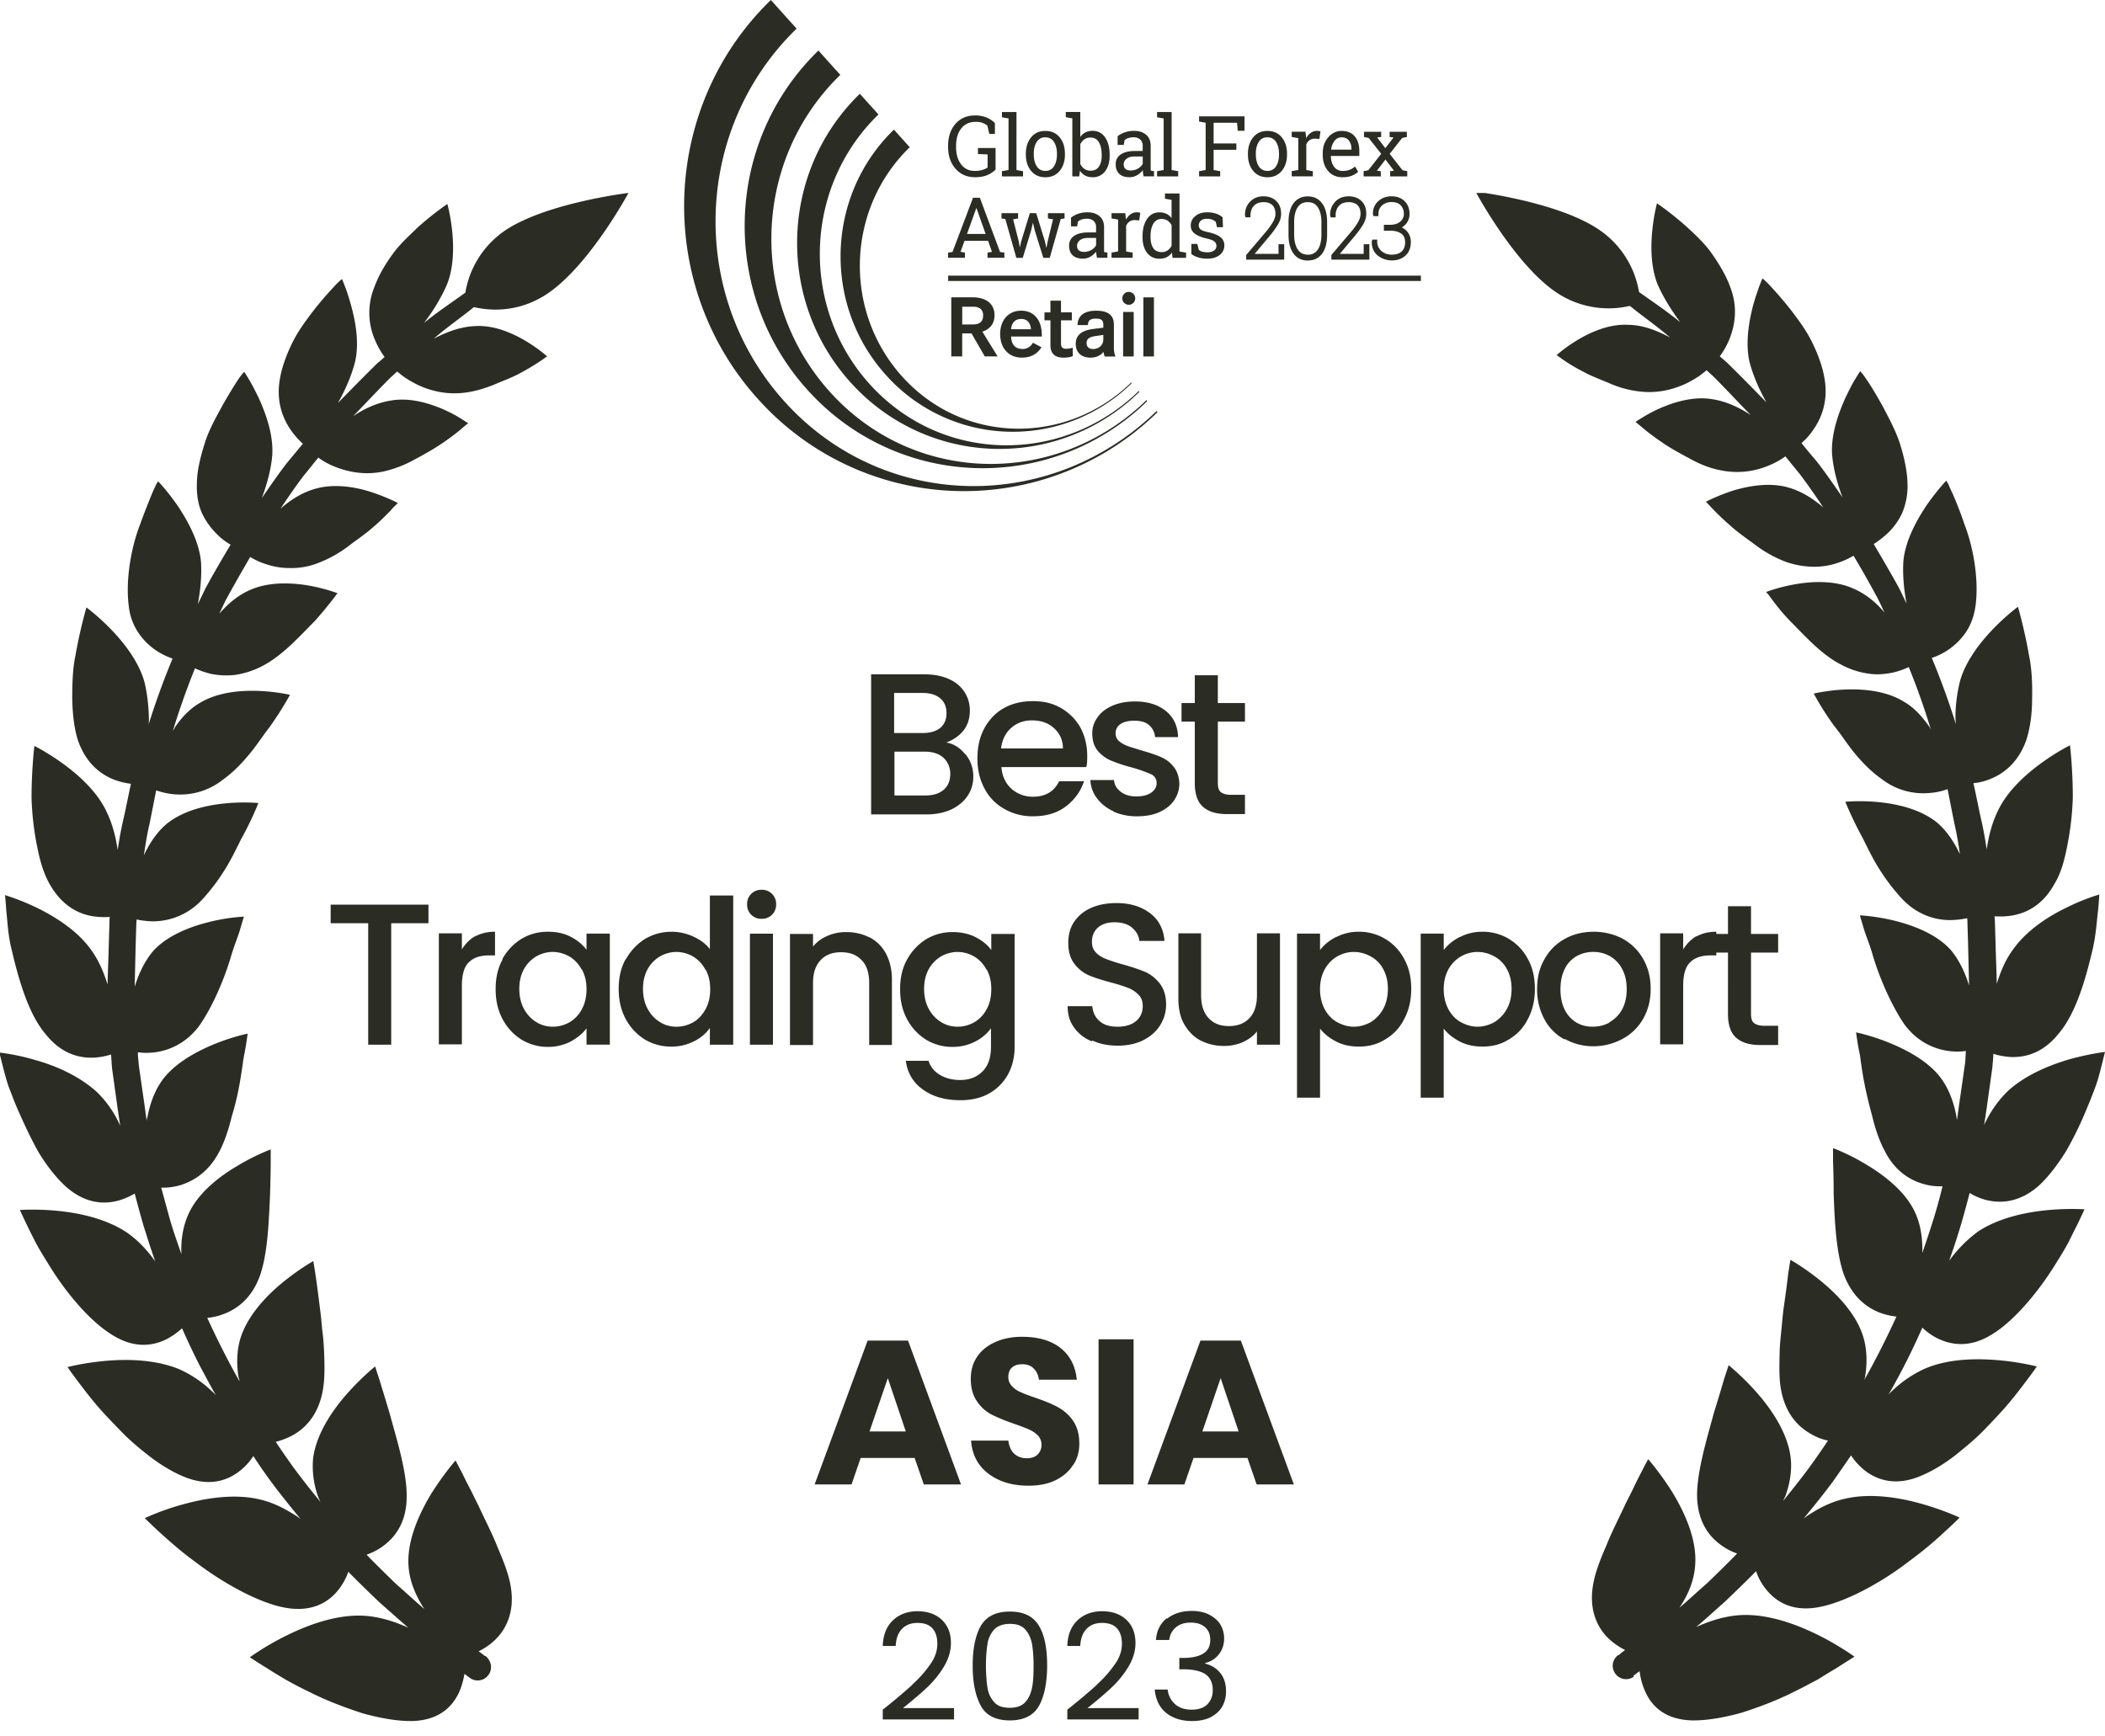
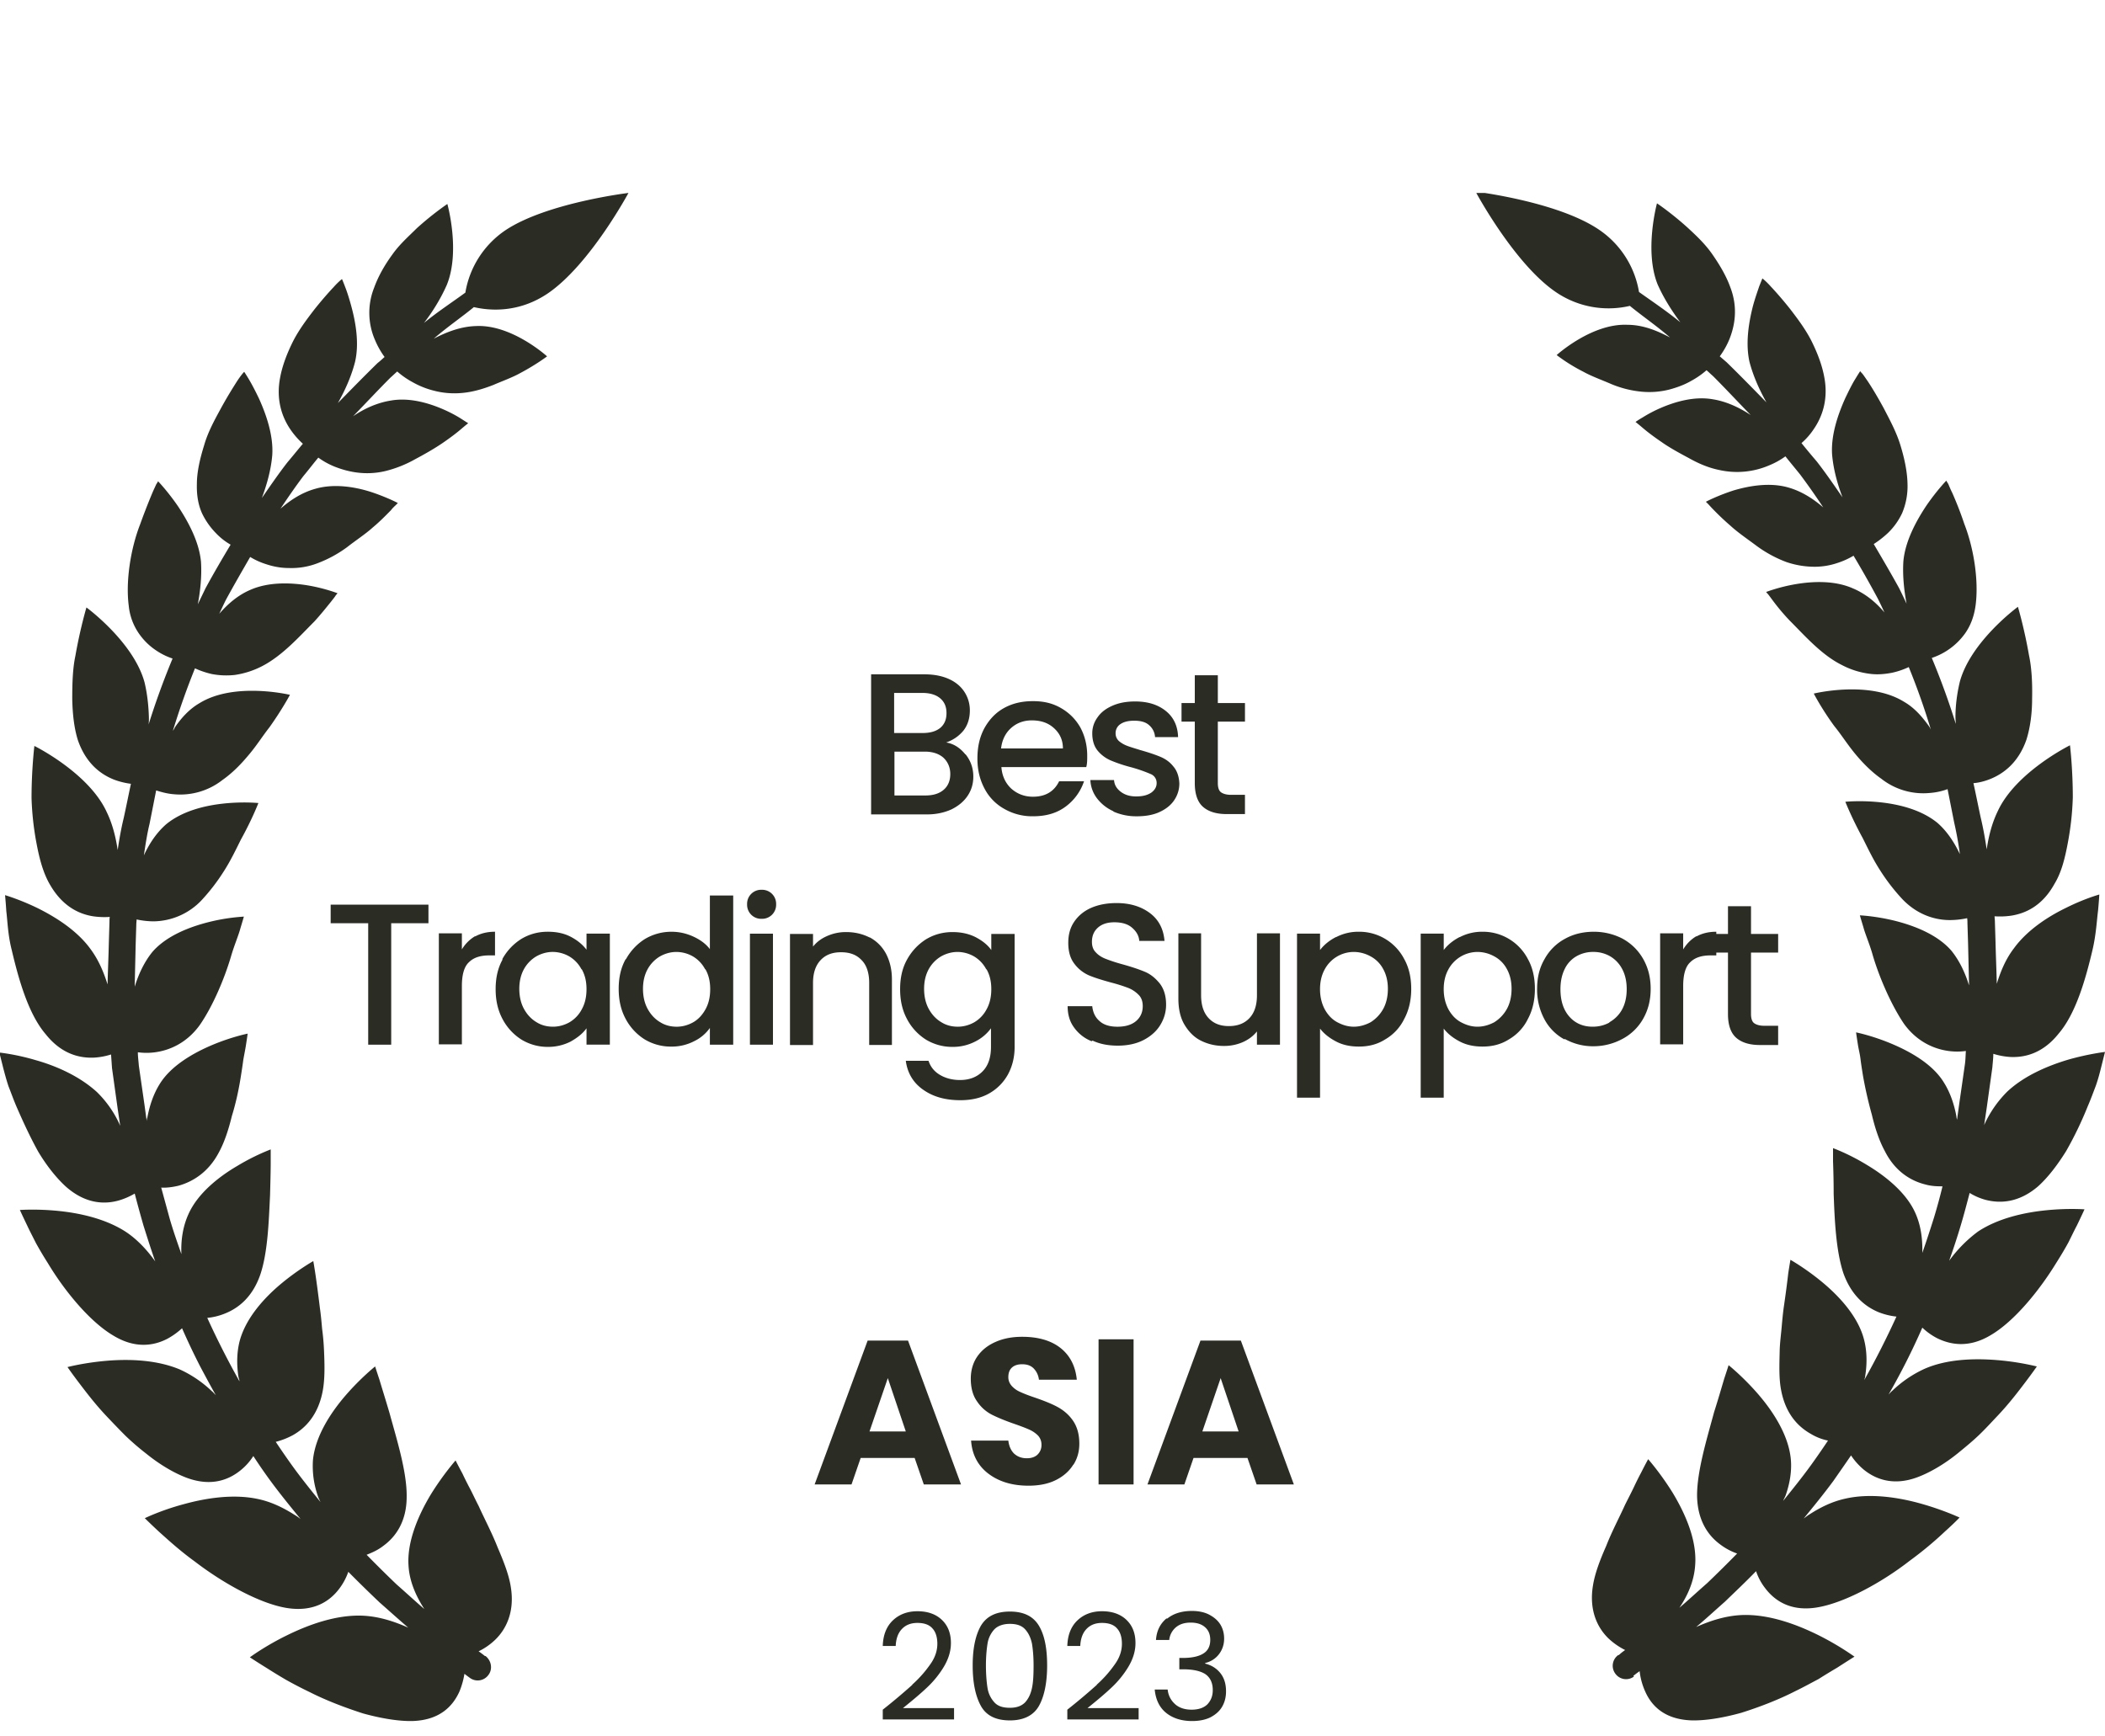
<svg xmlns="http://www.w3.org/2000/svg" width="120" height="99" viewBox="0 0 120 99" fill="none">
  <g clip-path="url(#clip0_135_1957)" fill="#2B2C24">
    <path d="M55.036 42.997c.306.377.45.809.45 1.277 0 .413-.108.773-.324 1.097-.215.323-.521.575-.917.773-.396.18-.863.288-1.385.288h-3.2v-7.986h3.04c.539 0 1.007.09 1.402.27.396.18.684.432.881.737.198.306.306.666.306 1.044 0 .467-.126.845-.36 1.15-.251.306-.575.54-.989.684.432.072.792.306 1.097.684v-.018zm-4.064-1.205h1.618c.432 0 .756-.09 1.007-.288.234-.198.36-.468.36-.846 0-.377-.126-.647-.36-.845-.233-.198-.575-.306-1.007-.306h-1.618v2.285zm2.823 3.237c.252-.216.378-.522.378-.9 0-.377-.144-.7-.396-.934-.27-.234-.63-.342-1.06-.342H50.99v2.5h1.762c.45 0 .792-.108 1.043-.324zm8.13-1.295h-4.838c.036.503.233.917.557 1.223.342.305.756.467 1.241.467.702 0 1.205-.288 1.493-.881h1.42a2.963 2.963 0 01-1.042 1.439c-.504.377-1.115.557-1.87.557a3.185 3.185 0 01-1.62-.413 2.796 2.796 0 01-1.133-1.151c-.27-.504-.413-1.062-.413-1.727s.126-1.223.395-1.727c.27-.485.63-.88 1.115-1.15.486-.27 1.026-.396 1.655-.396.63 0 1.133.125 1.6.395.468.27.828.63 1.098 1.097.252.468.396 1.008.396 1.62 0 .233 0 .449-.054.647zm-1.331-1.062c0-.485-.18-.863-.522-1.169-.342-.305-.755-.431-1.259-.431-.45 0-.845.144-1.169.431-.324.288-.521.684-.575 1.17h3.525zm2.878 3.58a2.41 2.41 0 01-.936-.737 1.846 1.846 0 01-.377-1.043h1.349c.018.27.143.485.377.665.234.18.522.27.882.27.377 0 .647-.072.863-.216.198-.144.306-.324.306-.54a.539.539 0 00-.342-.521 8.594 8.594 0 00-1.08-.378 8.64 8.64 0 01-1.15-.378 1.988 1.988 0 01-.774-.557c-.216-.252-.323-.594-.323-1.007 0-.342.107-.648.305-.918.198-.287.486-.503.864-.665.377-.162.791-.234 1.277-.234.72 0 1.295.18 1.744.54.45.36.684.863.702 1.492h-1.313a.969.969 0 00-.342-.683c-.198-.18-.486-.252-.845-.252-.36 0-.612.072-.792.198a.61.61 0 00-.27.522c0 .162.054.305.18.431.126.108.27.198.45.27.18.072.432.144.773.252.45.126.828.252 1.133.378.306.126.558.305.756.557.216.252.324.576.342.971 0 .36-.108.684-.306.972-.198.287-.486.503-.845.665-.36.162-.792.234-1.277.234a3.2 3.2 0 01-1.331-.27v-.018zm5.953-5.108v3.507c0 .234.054.414.162.504.108.09.305.161.575.161h.81v1.098h-1.044c-.593 0-1.043-.144-1.349-.414-.305-.27-.467-.72-.467-1.349v-3.507h-.756v-1.061h.756V38.5h1.313v1.583h1.547v1.06h-1.547zm-45 10.432v1.061h-2.123v6.925H20.99v-6.925h-2.14v-1.06h5.576zm2.661 1.816c.324-.18.702-.27 1.134-.27v1.349h-.324c-.522 0-.9.126-1.17.396-.27.252-.395.72-.395 1.349v3.327h-1.313v-6.331h1.313v.917a2.17 2.17 0 01.755-.755v.018zm1.547 1.295c.27-.486.63-.863 1.08-1.151.449-.27.952-.414 1.51-.414.504 0 .935.09 1.313.288.378.198.665.432.9.737v-.917h1.33v6.33h-1.33v-.934c-.217.305-.522.54-.9.755a2.828 2.828 0 01-1.313.306 2.87 2.87 0 01-1.493-.414 3.08 3.08 0 01-1.079-1.169c-.27-.504-.396-1.061-.396-1.709 0-.647.126-1.205.396-1.69l-.018-.018zm4.515.575a1.854 1.854 0 00-.702-.737 1.92 1.92 0 00-.935-.252c-.324 0-.648.09-.935.252a1.926 1.926 0 00-.702.72c-.18.323-.27.7-.27 1.133 0 .431.09.827.27 1.15.18.324.414.576.72.756.287.18.611.252.935.252.323 0 .647-.09.935-.252a1.85 1.85 0 00.701-.737c.18-.324.27-.702.27-1.151 0-.45-.09-.81-.27-1.134h-.017zm2.536-.574a3.16 3.16 0 011.079-1.151 2.95 2.95 0 011.529-.414c.413 0 .827.09 1.223.27.395.18.719.413.953.72v-3.058h1.33v8.507h-1.33v-.953a2.351 2.351 0 01-.9.755 2.769 2.769 0 01-1.312.306 2.887 2.887 0 01-1.511-.414 3.08 3.08 0 01-1.08-1.169c-.27-.504-.395-1.061-.395-1.709 0-.647.126-1.205.396-1.69h.018zm4.514.575a1.854 1.854 0 00-.701-.737 1.918 1.918 0 00-.936-.252c-.323 0-.647.09-.935.252a1.928 1.928 0 00-.701.72c-.18.323-.27.7-.27 1.132 0 .432.09.828.27 1.151.18.324.413.576.72.756.287.18.61.252.934.252.324 0 .648-.09.936-.252.287-.162.521-.414.701-.737.18-.324.27-.702.27-1.152 0-.45-.09-.809-.27-1.133h-.018zm2.626-3.112a.8.8 0 01-.234-.593.8.8 0 01.828-.828.8.8 0 01.827.828.8.8 0 01-.827.827.8.8 0 01-.594-.234zm1.241 1.08v6.33h-1.313v-6.33h1.313zm5.522.215c.395.216.7.522.917.918.216.413.342.899.342 1.475v3.74H49.55v-3.543c0-.557-.144-1.007-.432-1.295-.288-.305-.666-.45-1.17-.45-.503 0-.88.145-1.168.45-.288.306-.432.738-.432 1.295v3.544h-1.313v-6.331h1.313v.719c.216-.27.486-.468.827-.612a2.604 2.604 0 011.062-.215c.503 0 .935.108 1.33.305h.019zm6.024-.018c.378.198.684.432.9.738v-.917h1.33v6.438c0 .576-.125 1.098-.377 1.565a2.78 2.78 0 01-1.061 1.08c-.468.27-1.025.395-1.655.395-.863 0-1.564-.198-2.14-.612-.558-.395-.881-.953-.971-1.636h1.295c.108.324.305.593.63.791.323.198.719.306 1.168.306.522 0 .954-.162 1.277-.486.324-.324.486-.791.486-1.403v-1.06a2.493 2.493 0 01-.9.755 2.747 2.747 0 01-1.294.305 2.886 2.886 0 01-1.511-.413 3.08 3.08 0 01-1.08-1.17c-.27-.503-.395-1.06-.395-1.708 0-.648.126-1.205.396-1.69.27-.486.63-.864 1.079-1.152.45-.27.953-.413 1.51-.413.486 0 .918.09 1.313.287zm.612 1.835a1.854 1.854 0 00-.701-.737 1.918 1.918 0 00-.936-.252c-.323 0-.647.09-.935.252a1.926 1.926 0 00-.701.719c-.18.324-.27.701-.27 1.133 0 .432.09.827.27 1.151.18.324.413.576.72.755.287.18.61.252.934.252.324 0 .648-.09.936-.252a1.85 1.85 0 00.701-.737c.18-.324.27-.701.27-1.151 0-.45-.09-.81-.27-1.133h-.018zm6.007 4.101a2.236 2.236 0 01-1.007-.791c-.252-.342-.36-.756-.36-1.205h1.403c.036.341.162.63.414.845.234.216.575.324 1.025.324.45 0 .81-.108 1.061-.324.252-.216.378-.504.378-.845 0-.27-.072-.486-.234-.648a1.718 1.718 0 00-.593-.395 9.2 9.2 0 00-.972-.306c-.521-.144-.935-.27-1.277-.414a2.093 2.093 0 01-.827-.665c-.234-.306-.342-.702-.342-1.188 0-.467.108-.863.342-1.205.234-.341.557-.611.971-.79.414-.18.9-.27 1.439-.27.773 0 1.403.197 1.907.575.503.378.773.917.827 1.583h-1.439c-.018-.288-.162-.54-.414-.756-.251-.216-.593-.306-1.007-.306-.377 0-.683.09-.917.288-.234.198-.36.468-.36.828 0 .251.072.45.216.593.144.162.342.288.575.378.234.09.54.198.936.305.521.144.953.288 1.295.432.342.144.611.378.845.666.234.305.36.701.36 1.205 0 .413-.108.791-.324 1.15-.216.36-.54.648-.953.864-.414.216-.917.324-1.475.324-.54 0-1.025-.09-1.439-.288l-.054.036zm10.738-6.134v6.332h-1.313v-.756c-.216.27-.486.468-.81.612a2.665 2.665 0 01-1.06.216c-.504 0-.936-.108-1.332-.306-.395-.198-.701-.522-.935-.917-.234-.396-.342-.9-.342-1.475v-3.723h1.295v3.525c0 .576.144 1.007.432 1.313.288.306.665.45 1.151.45s.881-.144 1.169-.45c.288-.306.432-.737.432-1.313v-3.525h1.313v.018zm3.202.198a2.744 2.744 0 011.294-.306 2.887 2.887 0 012.59 1.565c.27.485.396 1.061.396 1.69 0 .63-.126 1.206-.396 1.71a2.72 2.72 0 01-1.08 1.168c-.449.288-.952.414-1.51.414-.486 0-.917-.09-1.295-.288-.377-.198-.683-.432-.917-.737v3.939h-1.313V53.23h1.313v.935c.216-.288.522-.54.9-.737h.017zm2.679 1.816a1.733 1.733 0 00-.72-.72 1.987 1.987 0 00-.953-.25 1.887 1.887 0 00-1.655.988c-.18.324-.27.702-.27 1.133 0 .432.09.81.27 1.151.18.324.414.576.72.738.306.162.612.252.935.252.324 0 .648-.09.954-.252.287-.18.54-.432.719-.755.18-.324.27-.72.27-1.152 0-.431-.09-.809-.27-1.133zm4.371-1.816a2.747 2.747 0 011.294-.306 2.887 2.887 0 012.59 1.565c.27.485.396 1.061.396 1.69 0 .63-.126 1.206-.396 1.71a2.72 2.72 0 01-1.079 1.168c-.45.288-.953.414-1.51.414-.486 0-.918-.09-1.296-.288-.377-.198-.683-.432-.917-.737v3.939H80.99V53.23h1.313v.935c.216-.288.522-.54.9-.737h.017zm2.68 1.816a1.733 1.733 0 00-.72-.72 1.987 1.987 0 00-.953-.25 1.893 1.893 0 00-1.655.99c-.18.322-.27.7-.27 1.131 0 .432.09.81.27 1.151.18.324.414.576.72.738.305.162.61.252.935.252.323 0 .647-.09.953-.252.288-.18.54-.432.72-.755.18-.324.27-.72.27-1.152 0-.431-.09-.809-.27-1.133zm3.273 4.011a2.796 2.796 0 01-1.133-1.15 3.557 3.557 0 01-.414-1.727c0-.666.144-1.224.432-1.71a2.88 2.88 0 011.169-1.15c.485-.27 1.043-.396 1.636-.396.594 0 1.151.144 1.637.396.486.27.881.647 1.17 1.15.287.504.43 1.062.43 1.71 0 .647-.143 1.205-.43 1.708a2.924 2.924 0 01-1.188 1.151 3.473 3.473 0 01-1.655.414 3.282 3.282 0 01-1.618-.414l-.036.018zm2.572-.971c.287-.162.54-.396.72-.72.179-.323.269-.719.269-1.169 0-.45-.09-.845-.27-1.169a1.803 1.803 0 00-.701-.719 1.9 1.9 0 00-.936-.234 1.9 1.9 0 00-.935.234 1.655 1.655 0 00-.683.72c-.162.323-.252.7-.252 1.169 0 .683.18 1.204.522 1.582.341.378.79.558 1.312.558.342 0 .648-.072.954-.234v-.018zm4.964-4.892c.324-.18.701-.27 1.133-.27v1.349h-.324c-.521 0-.899.126-1.169.396-.27.252-.395.72-.395 1.349v3.327H94.64v-6.331h1.313v.917c.197-.323.45-.575.755-.755v.018z" />
    <path d="M99.82 54.31v3.507c0 .234.054.414.162.504.108.09.306.162.576.162h.809v1.097h-1.043c-.594 0-1.043-.144-1.349-.414-.306-.27-.468-.72-.468-1.349V54.31h-.755v-1.061h.755v-1.583h1.313v1.583h1.547v1.06H99.82zM26.493 95.317a4.487 4.487 0 01-.306 1.133c-.36.791-1.08 1.618-2.662 1.672-.791.018-1.78-.144-2.824-.431-1.007-.324-2.104-.738-3.057-1.223a23.212 23.212 0 01-1.35-.702 31.79 31.79 0 01-1.06-.647c-.612-.378-.99-.63-.99-.63s.846-.63 2.087-1.24c1.24-.612 2.806-1.188 4.316-1.134.936.036 1.817.324 2.626.684-.503-.432-1.043-.918-1.636-1.44a77.325 77.325 0 01-1.781-1.744 3.46 3.46 0 01-.522.971c-.503.666-1.402 1.331-2.95 1.097-1.528-.233-3.65-1.402-5.287-2.661-.845-.612-1.529-1.241-2.032-1.691-.504-.468-.81-.773-.81-.773s.917-.45 2.194-.792c1.295-.36 2.896-.611 4.317-.288.737.162 1.42.504 2.014.882.126.072.252.162.36.252-.557-.684-1.133-1.385-1.69-2.14a29.642 29.642 0 01-1.008-1.458 3.351 3.351 0 01-.701.792c-.63.521-1.637.989-3.094.45-.72-.27-1.546-.756-2.32-1.385a15.105 15.105 0 01-1.169-1.008c-.36-.36-.72-.737-1.061-1.097-.683-.72-1.223-1.439-1.619-1.96-.395-.522-.63-.864-.63-.864s.954-.251 2.249-.36c1.295-.107 2.86-.053 4.173.504a6.636 6.636 0 011.798 1.223c.09.072.144.144.234.234-.306-.54-.593-1.079-.9-1.655-.359-.701-.7-1.42-1.024-2.158-.198.18-.468.396-.828.594-.72.377-1.798.611-3.093-.18-1.313-.773-2.752-2.5-3.723-4.119a21.303 21.303 0 01-.684-1.15c-.18-.36-.36-.702-.485-.972-.27-.558-.432-.917-.432-.917s.953-.072 2.194.054c1.241.125 2.716.45 3.867 1.205.666.45 1.205 1.043 1.655 1.672-.234-.665-.45-1.349-.666-2.032a69.578 69.578 0 01-.503-1.835c-.216.126-.54.288-.918.396-.773.216-1.852.216-2.985-.773-.558-.504-1.115-1.205-1.6-2.015-.45-.81-.864-1.708-1.224-2.536-.18-.413-.324-.827-.468-1.187-.125-.377-.215-.72-.287-.989l-.234-.935s.917.09 2.068.431c1.151.324 2.482.9 3.49 1.817a6.105 6.105 0 011.24 1.727c.036.072.054.126.09.197l-.144-.97-.323-2.32-.054-.774a3.908 3.908 0 01-.971.18c-.792.035-1.835-.18-2.752-1.331-.99-1.152-1.547-3.13-1.943-4.82-.216-.846-.234-1.62-.305-2.195a28.921 28.921 0 00-.072-.917s.863.252 1.888.755c1.043.522 2.23 1.277 2.986 2.32.467.63.755 1.331.97 2.015.019-.791.055-1.583.073-2.374l.036-1.187c0-.09 0-.198.018-.288a4.48 4.48 0 01-.953-.036c-.792-.126-1.745-.557-2.464-1.816-.378-.648-.594-1.457-.756-2.32a16.523 16.523 0 01-.288-2.609c0-1.636.162-2.967.162-2.967s3.094 1.529 4.119 3.759c.342.701.522 1.457.63 2.176.09-.611.197-1.223.341-1.816.144-.648.27-1.296.414-1.961a4.247 4.247 0 01-.953-.234c-.738-.288-1.601-.899-2.069-2.248-.216-.683-.305-1.493-.323-2.338 0-.845.018-1.727.18-2.482.27-1.547.629-2.752.629-2.752s2.68 1.96 3.31 4.263c.161.665.233 1.367.251 2.032 0 .126 0 .252-.018.378a44.508 44.508 0 011.367-3.76 3.818 3.818 0 01-.917-.449 3.637 3.637 0 01-.972-.935 3.357 3.357 0 01-.611-1.637c-.18-1.385.108-3.237.647-4.622a38.6 38.6 0 01.684-1.763c.09-.216.18-.395.234-.521.072-.108.108-.18.108-.18s.54.557 1.133 1.42c.575.864 1.205 2.015 1.313 3.166.054.81-.036 1.655-.18 2.428.144-.306.288-.593.432-.899.467-.863.953-1.69 1.438-2.5a3.616 3.616 0 01-.827-.647 4.22 4.22 0 01-.791-1.116c-.216-.467-.324-1.025-.306-1.69 0-.702.18-1.457.413-2.212.216-.756.594-1.44.936-2.069.342-.63.665-1.15.917-1.547.126-.197.234-.341.306-.431a1.91 1.91 0 01.126-.144s.108.162.27.431c.161.27.36.648.575 1.098.414.917.827 2.104.755 3.219-.072.845-.305 1.673-.593 2.446.486-.701.953-1.385 1.457-2.032.305-.36.593-.72.881-1.061a4.583 4.583 0 01-.72-.828c-.449-.665-.827-1.654-.575-2.95.126-.683.396-1.384.738-2.068.341-.665.79-1.259 1.204-1.798.414-.522.81-.972 1.098-1.277.287-.324.485-.468.485-.468s.072.162.18.45c.108.27.234.665.36 1.133.252.935.45 2.122.198 3.165-.216.828-.576 1.619-.972 2.32.774-.791 1.53-1.564 2.267-2.284.143-.108.27-.234.395-.341a4.677 4.677 0 01-.54-.954 3.872 3.872 0 01-.053-3.003c.234-.648.593-1.277 1.025-1.87.414-.594.953-1.062 1.403-1.512.935-.845 1.744-1.384 1.744-1.384s.756 2.697-.035 4.622c-.342.773-.81 1.529-1.296 2.158.792-.647 1.62-1.187 2.357-1.727a5.344 5.344 0 012.32-3.579C31.205 11.558 35.827 11 35.827 11s-2.194 4.083-4.586 5.72c-1.69 1.15-3.363.989-4.227.79-.701.576-1.493 1.116-2.266 1.781l-.018.018c.72-.377 1.547-.701 2.428-.72 2.032-.089 4.029 1.728 4.029 1.728s-.612.467-1.529.953c-.45.252-1.007.45-1.547.683-.557.216-1.15.396-1.762.45-.576.054-1.115 0-1.601-.126a4.817 4.817 0 01-1.223-.486 4.793 4.793 0 01-.881-.611c-.126.108-.252.234-.378.342-.701.701-1.403 1.456-2.14 2.212.63-.432 1.367-.774 2.176-.9 1.043-.18 2.14.144 2.968.504.413.18.773.378 1.025.54.252.162.395.252.395.252s-.161.125-.413.341c-.252.216-.63.504-1.08.81-.449.305-.988.611-1.528.899-.54.306-1.133.54-1.727.683-1.169.27-2.176.018-2.895-.27a4.31 4.31 0 01-.9-.503c-.287.342-.557.701-.845 1.043-.45.594-.881 1.223-1.313 1.87.558-.485 1.205-.917 1.979-1.133 1.043-.305 2.212-.125 3.129.162.45.144.845.306 1.133.432.288.126.45.216.45.216l-.108.108c-.072.072-.18.162-.288.305-.252.252-.593.612-1.025.972-.414.377-.971.737-1.475 1.133a7.016 7.016 0 01-1.69.917 4.134 4.134 0 01-1.62.27c-.485 0-.917-.09-1.294-.216a4.091 4.091 0 01-.918-.414c-.467.81-.935 1.62-1.385 2.446-.125.252-.251.522-.377.792.485-.558 1.061-1.061 1.78-1.367 1.026-.45 2.267-.414 3.256-.252.971.162 1.708.45 1.708.45s-.035.036-.107.126c-.054.09-.144.197-.27.36-.234.287-.558.7-.954 1.132-.845.846-1.816 1.943-2.967 2.536a4.926 4.926 0 01-1.565.504 4.43 4.43 0 01-1.313-.054 4.852 4.852 0 01-.953-.324 43.764 43.764 0 00-1.26 3.562c.055-.072.09-.144.127-.216.36-.522.81-1.026 1.403-1.367 1.996-1.223 5.144-.468 5.144-.468s-.45.845-1.17 1.853c-.395.503-.755 1.079-1.204 1.6-.45.54-.936 1.026-1.475 1.403a3.896 3.896 0 01-2.788.81c-.414-.036-.755-.144-.99-.216-.125.63-.251 1.277-.377 1.906-.144.594-.234 1.205-.324 1.799.306-.666.72-1.295 1.277-1.78 1.889-1.548 5.252-1.206 5.252-1.206s-.36.935-.99 2.069c-.287.575-.593 1.222-.988 1.834a11.161 11.161 0 01-1.277 1.655 3.83 3.83 0 01-2.698 1.187c-.396 0-.738-.054-.99-.108 0 .09-.017.198-.017.288l-.036 1.15-.054 2.303v.09c.216-.702.54-1.403 1.007-1.979.81-.935 2.158-1.439 3.237-1.708a11.12 11.12 0 011.979-.306s-.072.252-.198.666c-.108.413-.36.989-.54 1.618-.377 1.277-1.043 2.842-1.78 3.903-.756 1.043-1.745 1.439-2.536 1.547a3.598 3.598 0 01-.99 0c0 .252.037.503.055.755.107.756.215 1.493.323 2.248l.126.918s0-.126.036-.198c.126-.666.342-1.331.702-1.907.647-1.06 1.96-1.798 3.04-2.248 1.078-.45 1.977-.63 1.977-.63s-.035.27-.107.72c-.036.216-.09.486-.144.791-.036.288-.09.63-.144.972-.108.683-.27 1.456-.504 2.212-.18.737-.413 1.475-.737 2.068-.612 1.17-1.529 1.69-2.302 1.907-.378.09-.72.126-.99.108l.486 1.78c.198.684.432 1.35.666 2.015-.036-.756.072-1.547.395-2.267.522-1.187 1.727-2.14 2.77-2.751a12.502 12.502 0 011.925-.954v.756c0 .467-.018 1.133-.037 1.852-.071 1.457-.125 3.256-.557 4.533-.45 1.295-1.259 1.924-2.05 2.23a3.55 3.55 0 01-.972.234 48.479 48.479 0 001.835 3.615c0-.072-.036-.162-.054-.234-.108-.683-.108-1.403.072-2.086.36-1.313 1.42-2.464 2.374-3.256.953-.791 1.817-1.277 1.817-1.277s.053.288.125.774c.072.485.162 1.169.252 1.906.054.378.09.774.126 1.187.054.396.09.81.108 1.223.036.828.054 1.619-.072 2.302-.252 1.367-.971 2.123-1.709 2.536a4.26 4.26 0 01-.97.378c.323.486.647.953.97 1.403.522.72 1.062 1.385 1.583 2.032-.054-.108-.108-.216-.144-.323a5.152 5.152 0 01-.287-2.087c.143-1.385 1.043-2.734 1.888-3.705.845-.971 1.655-1.619 1.655-1.619s.09.288.252.774c.143.485.36 1.169.575 1.906.414 1.511.99 3.346.971 4.749 0 1.42-.63 2.284-1.313 2.787-.341.27-.701.414-.97.522a72.015 72.015 0 001.708 1.69c.575.504 1.097.99 1.582 1.403-.467-.719-.845-1.564-.899-2.446-.108-1.42.594-2.967 1.277-4.1.702-1.133 1.403-1.925 1.403-1.925s.144.288.396.756c.108.233.252.521.413.827.162.306.324.665.504 1.007.342.756.755 1.529 1.08 2.356.34.792.647 1.565.755 2.266.233 1.421-.27 2.41-.882 3.004a3.65 3.65 0 01-.953.665c.234.162.36.27.36.27h.036c.341.27.413.756.162 1.08a.752.752 0 01-1.062.161s-.126-.09-.36-.27l.073-.072z" />
    <path d="M93.147 95.586a.752.752 0 01-1.06-.162.752.752 0 01.161-1.061h.036s.126-.126.36-.288a4.028 4.028 0 01-.953-.665c-.612-.594-1.115-1.583-.882-3.004.108-.701.414-1.493.756-2.266.323-.827.737-1.6 1.079-2.356.18-.36.36-.702.503-1.007.144-.306.288-.594.414-.828.234-.467.396-.755.396-.755s.701.791 1.403 1.924c.683 1.133 1.385 2.662 1.277 4.101-.054.9-.414 1.727-.9 2.446.486-.414 1.008-.9 1.583-1.403a74.03 74.03 0 001.709-1.69 3.472 3.472 0 01-.971-.522c-.684-.504-1.296-1.367-1.313-2.788 0-1.403.557-3.22.97-4.748.235-.737.432-1.42.576-1.906.162-.486.252-.774.252-.774s.81.648 1.655 1.619 1.744 2.32 1.888 3.705c.072.701-.054 1.42-.287 2.086-.036.108-.108.216-.144.324.521-.647 1.061-1.313 1.582-2.032.324-.45.648-.918.972-1.403a3.057 3.057 0 01-.972-.378c-.737-.414-1.456-1.151-1.708-2.536-.126-.683-.09-1.475-.072-2.302.018-.414.072-.827.108-1.223.036-.414.072-.81.126-1.187.108-.738.197-1.421.251-1.907.072-.467.126-.773.126-.773s.864.486 1.817 1.277c.953.791 2.032 1.942 2.374 3.255.18.684.18 1.403.072 2.087 0 .072-.036.162-.054.234a48.457 48.457 0 001.834-3.616 3.96 3.96 0 01-.971-.233c-.773-.306-1.582-.936-2.05-2.23-.432-1.296-.504-3.076-.558-4.533 0-.72-.018-1.367-.036-1.852v-.756s.9.324 1.925.953c1.025.612 2.248 1.565 2.77 2.752.323.72.413 1.51.395 2.266.234-.665.45-1.33.666-2.014.18-.594.341-1.187.485-1.78-.251 0-.611 0-.989-.109-.791-.197-1.708-.719-2.302-1.906-.324-.594-.558-1.313-.737-2.068a23.898 23.898 0 01-.504-2.213c-.054-.341-.108-.665-.144-.97-.036-.289-.108-.558-.144-.792-.072-.45-.108-.72-.108-.72s.9.18 1.979.63c1.079.45 2.392 1.169 3.039 2.248.36.576.576 1.241.702 1.907 0 .072.018.126.036.197l.126-.917c.108-.737.215-1.493.323-2.248.036-.252.036-.504.054-.756a3.597 3.597 0 01-.989 0c-.791-.107-1.78-.503-2.536-1.546-.719-1.061-1.403-2.626-1.78-3.903-.18-.648-.432-1.205-.54-1.619a44.956 44.956 0 01-.198-.665s.881.036 1.979.306c1.079.27 2.428.773 3.237 1.708.468.576.791 1.277 1.007 1.978v-.09l-.054-2.302-.036-1.15c0-.09 0-.199-.018-.288a4.723 4.723 0 01-.989.108c-.791 0-1.817-.27-2.698-1.188a11.233 11.233 0 01-1.277-1.654c-.395-.612-.701-1.26-.989-1.835-.629-1.15-.989-2.068-.989-2.068s3.363-.342 5.252 1.205c.557.486.971 1.133 1.277 1.78a19.77 19.77 0 00-.324-1.798c-.126-.63-.252-1.277-.378-1.907a3.71 3.71 0 01-.989.216 3.875 3.875 0 01-2.788-.809c-.539-.378-1.043-.881-1.475-1.403-.449-.54-.809-1.115-1.205-1.6-.737-1.008-1.169-1.853-1.169-1.853s3.148-.773 5.144.468c.594.341 1.025.845 1.403 1.366.054.072.09.144.126.216a39.723 39.723 0 00-1.259-3.561 4.466 4.466 0 01-.953.324c-.378.072-.828.126-1.313.054a4.633 4.633 0 01-1.565-.504c-1.151-.575-2.104-1.672-2.968-2.536a12.398 12.398 0 01-.953-1.133c-.108-.144-.198-.27-.27-.36-.072-.072-.108-.126-.108-.126s.738-.287 1.709-.45c.971-.161 2.212-.215 3.255.253.72.305 1.313.809 1.781 1.366a31.17 31.17 0 00-.378-.79 61.056 61.056 0 00-1.385-2.447 4.478 4.478 0 01-.917.414 4.065 4.065 0 01-1.295.216 5 5 0 01-1.619-.27 7.01 7.01 0 01-1.69-.917c-.504-.378-1.061-.756-1.475-1.134a14.68 14.68 0 01-1.025-.97c-.126-.127-.216-.235-.288-.306l-.108-.108s.162-.09.45-.216a11.9 11.9 0 011.133-.432c.917-.27 2.086-.468 3.129-.162.756.216 1.421.648 1.979 1.133a38.793 38.793 0 00-1.313-1.87c-.288-.36-.576-.702-.845-1.043a4.322 4.322 0 01-.9.503 4.639 4.639 0 01-2.895.27c-.612-.126-1.188-.378-1.727-.683-.54-.288-1.097-.594-1.529-.9-.45-.305-.827-.593-1.079-.809-.252-.216-.414-.342-.414-.342s.144-.108.396-.252a7.62 7.62 0 011.025-.54c.828-.359 1.925-.683 2.968-.503.81.126 1.547.486 2.176.9-.737-.756-1.439-1.511-2.14-2.213-.126-.108-.252-.234-.378-.341a4.78 4.78 0 01-.881.611c-.342.198-.756.36-1.223.486a4.64 4.64 0 01-1.6.126 5.912 5.912 0 01-1.763-.45c-.54-.234-1.098-.432-1.547-.683a10.018 10.018 0 01-1.529-.954s1.996-1.816 4.029-1.726c.899 0 1.708.341 2.428.72l-.018-.019c-.774-.665-1.565-1.205-2.266-1.78a5.323 5.323 0 01-4.227-.792c-2.374-1.618-4.568-5.72-4.568-5.72s4.622.558 6.996 2.141a5.344 5.344 0 012.32 3.58c.756.539 1.565 1.078 2.356 1.726-.485-.648-.953-1.385-1.295-2.159-.773-1.924-.036-4.622-.036-4.622s.81.54 1.745 1.385c.468.432.99.917 1.403 1.51.413.594.791 1.224 1.025 1.871.468 1.205.252 2.249-.054 3.004-.18.432-.396.755-.54.953l.396.342c.738.72 1.493 1.493 2.266 2.284-.395-.701-.755-1.493-.97-2.32-.235-1.061-.037-2.248.197-3.166.126-.467.27-.863.36-1.133l.18-.45s.215.163.485.468c.288.306.684.756 1.097 1.277.414.54.864 1.134 1.205 1.799.342.683.612 1.385.738 2.068.252 1.295-.126 2.285-.576 2.95a3.92 3.92 0 01-.719.827c.288.36.575.702.881 1.061.504.648.971 1.331 1.457 2.033-.288-.756-.522-1.6-.594-2.446-.072-1.115.342-2.302.756-3.22.216-.45.413-.845.575-1.097.162-.27.27-.431.27-.431s.036.053.126.143c.072.09.18.252.306.432.252.378.575.917.917 1.547.324.63.701 1.313.935 2.068.234.756.396 1.511.414 2.212a3.946 3.946 0 01-.306 1.691 3.846 3.846 0 01-.791 1.115c-.324.306-.63.522-.828.648.486.827.972 1.654 1.439 2.5.144.287.288.593.432.899-.144-.773-.234-1.619-.18-2.428.108-1.151.738-2.302 1.313-3.166.594-.863 1.133-1.42 1.133-1.42s.036.072.108.18c.054.125.126.305.234.521.198.45.45 1.061.683 1.763.54 1.384.828 3.219.648 4.622-.09.683-.306 1.205-.612 1.637a3.819 3.819 0 01-1.888 1.385 42.63 42.63 0 011.367 3.758c0-.125-.018-.251-.018-.377 0-.666.09-1.367.252-2.033.629-2.302 3.309-4.262 3.309-4.262s.36 1.205.629 2.752c.162.755.198 1.636.18 2.482 0 .845-.108 1.654-.323 2.338-.468 1.349-1.349 1.96-2.069 2.248-.36.144-.701.216-.953.234.144.647.27 1.295.414 1.96.143.594.251 1.205.341 1.817.108-.72.288-1.475.63-2.176 1.025-2.23 4.119-3.76 4.119-3.76s.161 1.313.161 2.968a16.506 16.506 0 01-.287 2.608c-.162.863-.36 1.673-.756 2.32-.701 1.277-1.672 1.69-2.464 1.817a4.477 4.477 0 01-.953.036c0 .09.018.197.018.288l.036 1.186c.018.792.054 1.583.072 2.375.216-.702.503-1.403.971-2.015.756-1.043 1.943-1.816 2.986-2.32 1.043-.522 1.888-.755 1.888-.755s-.018.341-.072.917c-.072.557-.108 1.33-.305 2.194-.396 1.69-.954 3.67-1.943 4.82-.917 1.151-1.96 1.367-2.752 1.331a4.082 4.082 0 01-.971-.18c0 .252-.036.522-.054.774l-.324 2.32-.144.971s.054-.126.09-.198a6.387 6.387 0 011.241-1.726c.99-.918 2.339-1.475 3.49-1.817 1.151-.324 2.068-.431 2.068-.431l-.234.935c-.072.288-.162.63-.288.989-.144.378-.287.773-.467 1.187a20.637 20.637 0 01-1.223 2.536c-.504.81-1.043 1.51-1.601 2.014-1.133.972-2.212.972-2.986.774a3.417 3.417 0 01-.917-.396c-.162.612-.324 1.241-.503 1.835a38.303 38.303 0 01-.666 2.032 7.672 7.672 0 011.655-1.673c1.151-.755 2.626-1.079 3.867-1.205 1.241-.126 2.194-.054 2.194-.054s-.162.36-.432.918c-.144.27-.306.611-.485.97-.198.36-.432.756-.684 1.152-.989 1.619-2.41 3.345-3.723 4.119-1.295.791-2.374.54-3.093.18a3.65 3.65 0 01-.828-.594 38.985 38.985 0 01-1.924 3.813c.072-.072.144-.162.234-.234a6.616 6.616 0 011.798-1.223c1.295-.575 2.878-.611 4.173-.504a14.96 14.96 0 012.248.36s-.234.342-.629.863c-.396.522-.936 1.241-1.619 1.96-.342.36-.684.738-1.061 1.098-.378.36-.774.683-1.169 1.007-.774.63-1.601 1.115-2.321 1.385-1.438.54-2.464.072-3.093-.45a3.78 3.78 0 01-.701-.79c-.342.503-.684.988-1.008 1.456-.557.755-1.133 1.457-1.69 2.14.126-.09.233-.18.359-.252.612-.395 1.277-.719 2.015-.88 1.421-.325 3.039-.073 4.316.287 1.277.36 2.195.791 2.195.791s-.288.306-.81.774a20.91 20.91 0 01-2.032 1.69c-1.619 1.26-3.741 2.41-5.288 2.662-1.547.252-2.446-.431-2.95-1.097a3.262 3.262 0 01-.521-.971c-.612.63-1.223 1.205-1.78 1.744-.594.522-1.116 1.008-1.637 1.44.809-.36 1.69-.648 2.626-.684 1.51-.054 3.075.521 4.316 1.133a16.216 16.216 0 012.086 1.24s-.377.235-.989.63c-.306.18-.665.396-1.061.648-.414.216-.863.468-1.349.701-.953.486-2.032.9-3.057 1.223-1.044.288-2.033.45-2.824.432-1.6-.054-2.32-.881-2.662-1.673a3.834 3.834 0 01-.306-1.133c-.234.162-.36.27-.36.27l.036.036zm-41.151.468a6.647 6.647 0 001.026-1.151c.287-.396.413-.791.413-1.187 0-.36-.09-.666-.27-.863-.18-.216-.467-.324-.863-.324-.395 0-.683.126-.9.36-.215.233-.323.557-.34.953h-.738c.018-.63.216-1.115.575-1.457.36-.342.828-.522 1.403-.522.576 0 1.043.162 1.385.486.342.324.522.755.522 1.33 0 .468-.144.918-.414 1.368a5.55 5.55 0 01-.953 1.169c-.36.342-.81.72-1.367 1.169h2.913v.647h-4.064v-.557a35.342 35.342 0 001.69-1.421h-.018zm3.921-3.363c.324-.54.864-.81 1.655-.81s1.33.27 1.655.81c.323.54.467 1.295.467 2.266 0 .972-.162 1.763-.467 2.303-.306.54-.864.827-1.655.827s-1.349-.27-1.655-.828c-.305-.557-.467-1.312-.467-2.302 0-.989.162-1.726.467-2.266zm2.914 1.025c-.072-.341-.198-.611-.396-.827-.198-.216-.485-.306-.863-.306s-.683.108-.881.306a1.555 1.555 0 00-.396.827c-.054.342-.09.756-.09 1.241 0 .486.036.936.09 1.277.054.342.198.612.396.828.198.216.485.305.881.305s.665-.108.863-.305c.198-.216.324-.486.396-.828.072-.341.09-.773.09-1.277 0-.503-.036-.899-.09-1.24zm3.687 2.338a6.65 6.65 0 001.025-1.151c.288-.396.414-.791.414-1.187 0-.36-.09-.666-.27-.863-.18-.216-.468-.324-.863-.324-.396 0-.684.126-.9.36-.215.233-.323.557-.341.953h-.738c.018-.63.216-1.115.576-1.457.36-.342.827-.522 1.403-.522.575 0 1.043.162 1.385.486.341.324.521.755.521 1.33 0 .468-.144.918-.414 1.368a5.52 5.52 0 01-.953 1.169c-.36.342-.81.72-1.367 1.169h2.914v.647h-4.065v-.557a35.392 35.392 0 001.69-1.421h-.017zm4.029-3.777c.36-.287.827-.431 1.403-.431.377 0 .719.072.989.215.27.144.485.324.63.558.143.234.215.504.215.81 0 .341-.108.647-.306.899a1.364 1.364 0 01-.773.485v.036c.36.09.647.27.863.54.216.27.324.611.324 1.043 0 .324-.072.611-.216.863-.144.252-.36.45-.665.612-.288.144-.648.216-1.061.216-.594 0-1.098-.162-1.475-.468-.378-.306-.594-.755-.648-1.33h.738c.035.34.18.61.413.826.234.216.558.324.954.324.395 0 .7-.108.899-.306.198-.215.305-.467.305-.809 0-.414-.143-.72-.431-.917-.288-.18-.702-.27-1.277-.27h-.198v-.647h.198c.522 0 .917-.09 1.169-.252.27-.162.396-.432.396-.774 0-.305-.09-.54-.288-.719-.198-.18-.468-.27-.828-.27-.36 0-.629.09-.845.27a1.09 1.09 0 00-.377.72h-.756c.036-.522.234-.918.594-1.224h.054zm-14.389-9.155h-3.093l-.522 1.511H46.44l3.022-8.201h2.302l3.021 8.201h-2.122l-.522-1.51h.018zm-.521-1.51l-1.025-3.04-1.044 3.04h2.069zm9.55 1.888c-.216.36-.557.665-.99.881-.43.216-.952.324-1.564.324-.935 0-1.69-.234-2.284-.683-.593-.45-.935-1.08-.99-1.889h2.123c.036.306.144.558.324.738.198.18.431.27.737.27.252 0 .468-.073.612-.217a.745.745 0 00.216-.557.75.75 0 00-.198-.522 1.66 1.66 0 00-.504-.341c-.198-.09-.485-.198-.845-.324-.522-.18-.953-.36-1.277-.522a2.242 2.242 0 01-.845-.755c-.234-.324-.36-.756-.36-1.295 0-.486.126-.917.377-1.277.252-.36.594-.63 1.044-.827.45-.198.953-.288 1.51-.288.918 0 1.655.216 2.195.647.54.432.845 1.043.917 1.799h-2.158a1.097 1.097 0 00-.306-.648c-.162-.161-.378-.233-.648-.233-.233 0-.431.053-.575.18-.144.125-.216.305-.216.557 0 .198.072.36.198.504a1.4 1.4 0 00.486.341c.197.09.467.198.845.324.521.18.971.36 1.295.54.324.18.63.431.863.773.234.342.36.773.36 1.313 0 .432-.108.845-.342 1.205V83.5zm3.435-7.14v8.273h-1.996v-8.274h1.996zm6.511 6.762H68.04l-.522 1.511h-2.104l3.021-8.201h2.302l3.022 8.201h-2.122l-.522-1.51h.018zm-.522-1.51l-1.025-3.04-1.043 3.04h2.068z" />
  </g>
  <g clip-path="url(#clip1_135_1957)" fill="#2B2C24">
    <path d="M44.916 23.102c-5.687-6.069-5.466-15.682.496-21.47L43.944 0c-6.379 6.192-6.615 16.477-.532 22.97a15.762 15.762 0 0022.566.537l-.039-.078c-5.962 5.79-15.334 5.741-21.025-.327h.002z" />
    <path d="M46.205 22.416a13.406 13.406 0 0019.191.457l-.032-.066c-5.072 4.925-13.044 4.882-17.883-.278-4.836-5.162-4.648-13.338.423-18.26l-1.248-1.387c-5.426 5.267-5.626 14.013-.451 19.536v-.002z" />
    <path d="M48.631 21.956a11.398 11.398 0 0016.318.39l-.028-.056c-4.31 4.188-11.088 4.15-15.203-.237-4.112-4.39-3.952-11.34.36-15.527l-1.062-1.178c-4.612 4.478-4.784 11.914-.385 16.608z" />
-     <path d="M50.63 21.521a9.698 9.698 0 0013.884.332l-.024-.047c-3.667 3.563-9.435 3.53-12.934-.202-3.5-3.735-3.364-9.649.305-13.21L50.96 7.39c-3.925 3.808-4.07 10.136-.328 14.13z" />
    <path d="M81 15.715H54.051v.305h26.95v-.305zm-25.43-5.61c.308 0 .557-.047.75-.14a1.46 1.46 0 00.435-.296V8.44H55.75v.342l.55.023v.75c-.07.047-.164.09-.281.13a1.478 1.478 0 01-.45.059c-.333 0-.594-.126-.782-.38-.19-.252-.284-.582-.284-.992V8.31c0-.403.097-.731.294-.984.196-.254.473-.38.835-.38.15 0 .278.021.383.062a.975.975 0 01.273.155l.111.472h.318v-.62a1.449 1.449 0 00-.475-.314 1.697 1.697 0 00-.656-.119c-.466 0-.838.16-1.117.48-.28.32-.421.737-.421 1.252v.056c0 .513.142.929.425 1.25.283.322.65.482 1.097.482v.002zm2.751-.345l-.374-.066V6.388h-.83v.298l.377.066v2.942l-.377.066v.296h1.204V9.76zm1.275.346c.342 0 .613-.122.812-.363.2-.24.3-.552.3-.931v-.051c0-.377-.1-.688-.3-.932-.2-.243-.472-.364-.816-.364s-.613.121-.811.367c-.2.243-.3.554-.3.93v.052c0 .377.1.688.3.93.2.242.471.362.817.362h-.002zm-.664-1.345c0-.266.055-.489.166-.666a.545.545 0 01.492-.266c.216 0 .382.089.496.266.111.177.168.4.168.666v.051c0 .27-.057.492-.168.667a.546.546 0 01-.49.264.556.556 0 01-.496-.264c-.111-.175-.166-.397-.166-.667v-.051h-.002zm2.2 1.296h.39l.041-.328c.08.124.18.218.3.28.12.064.261.095.423.095a.85.85 0 00.712-.338c.172-.224.26-.521.26-.888v-.05c0-.409-.086-.739-.258-.99a.822.822 0 00-.718-.377.88.88 0 00-.407.089.803.803 0 00-.291.26V6.383h-.828v.298l.374.066v3.304l.002.005zm.454-1.834a.75.75 0 01.228-.278.583.583 0 01.355-.103c.214 0 .374.09.48.276.104.184.155.422.155.715v.05c0 .255-.053.46-.156.615-.103.155-.261.233-.476.233a.608.608 0 01-.356-.103.712.712 0 01-.23-.28V8.223zm3.09.387c-.334 0-.595.066-.785.196a.64.64 0 00-.288.558c0 .241.067.418.203.546.136.13.332.194.59.194a.82.82 0 00.422-.114c.131-.076.24-.17.328-.286a2.296 2.296 0 00.048.35h.593v-.296l-.184-.027c-.004-.031-.004-.062-.006-.095V8.314c0-.274-.087-.486-.263-.633-.174-.148-.403-.22-.686-.22-.188 0-.364.029-.524.084-.162.056-.298.13-.413.223v.494h.35l.048-.268a.555.555 0 01.21-.121.947.947 0 01.3-.045.54.54 0 01.385.13.46.46 0 01.138.354v.296h-.468l.002.002zm.468.732a.697.697 0 01-.268.265.787.787 0 01-.412.112c-.138 0-.24-.03-.306-.089-.067-.058-.101-.144-.101-.255a.4.4 0 01.162-.32c.107-.088.255-.132.44-.132h.485v.419zm2.021.418l-.374-.066V6.388h-.83v.298l.376.066v2.942l-.376.066v.296h1.204V9.76zm2.395 0l-.375-.066V8.542h1.296v-.364h-1.296v-1.18h1.336l.038.457h.387v-.822h-2.59v.298l.374.066v2.697l-.374.066v.296h1.204V9.76zm2.695.346c.342 0 .613-.122.814-.363.2-.24.3-.552.3-.931v-.051c0-.377-.1-.688-.3-.932-.2-.243-.472-.364-.816-.364s-.613.121-.811.367c-.2.243-.3.554-.3.93v.052c0 .377.1.688.3.93.2.242.471.362.817.362h-.004zm-.664-1.345c0-.266.055-.489.166-.666a.545.545 0 01.492-.266c.217 0 .383.089.496.266.111.177.168.4.168.666v.051c0 .27-.057.492-.168.667a.546.546 0 01-.49.264.556.556 0 01-.496-.264c-.111-.175-.166-.397-.166-.667v-.051h-.002zm3.252.999l-.374-.066v-1.46a.56.56 0 01.188-.242.508.508 0 01.302-.086l.257.014.06-.43a.68.68 0 00-.196-.027.596.596 0 00-.356.111.895.895 0 00-.261.305l-.045-.369h-.78v.299l.374.066v1.817l-.375.066v.296h1.204v-.296l.002.002zm1.699.346c.206 0 .382-.031.528-.091.146-.06.265-.134.354-.222l-.178-.301a.948.948 0 01-.3.185 1.106 1.106 0 01-.404.068.57.57 0 01-.49-.237c-.118-.156-.178-.358-.182-.603l.006-.013h1.615v-.288c0-.344-.087-.62-.26-.828-.171-.208-.426-.311-.76-.311-.29 0-.539.12-.749.36-.21.241-.316.542-.316.905v.103c0 .377.103.681.308.918.204.237.481.355.828.355zm-.458-2.08a.49.49 0 01.389-.197c.186 0 .328.062.423.184a.72.72 0 01.144.457v.062h-1.15l-.004-.012a.935.935 0 01.198-.493v-.002zm2.631 1.734l-.222-.025.488-.64.487.64-.22.025v.297h.975V9.76l-.27-.054-.73-.935.71-.906.268-.054v-.298h-.984v.298l.225.025-.468.614-.465-.612.227-.027v-.298h-.978v.298l.267.054.713.906-.735.935-.267.054v.297h.98V9.76zM55.01 14.402l-.253-.045.229-.63h1.342l.22.63-.253.045v.297h.962v-.297l-.247-.035-1.152-3.092h-.389l-1.171 3.092-.25.035v.297h.96v-.297h.002zm.644-2.533h.014l.52 1.47h-1.063l.53-1.47h-.001zm2.285 2.831h.366l.474-1.55.097-.426.014-.002.103.428.484 1.55h.366l.627-2.213.217-.033v-.299h-.947v.299l.29.051-.306 1.267-.067.344h-.014l-.071-.344-.5-1.617h-.364l-.496 1.617-.065.31h-.014l-.053-.31-.325-1.267.285-.051v-.299h-.947v.299l.218.033.628 2.212zm4.08-1.447c-.334 0-.595.066-.785.196a.64.64 0 00-.288.558c0 .24.067.418.203.546.135.13.332.193.59.193a.83.83 0 00.422-.113c.131-.076.24-.17.327-.286a2.297 2.297 0 00.049.35h.593V14.4l-.184-.027c-.004-.03-.004-.061-.006-.094v-1.323c0-.274-.087-.486-.263-.632-.174-.148-.403-.22-.686-.22-.189 0-.365.028-.525.084a1.36 1.36 0 00-.412.222v.495h.35l.048-.268a.555.555 0 01.21-.122.947.947 0 01.3-.045.54.54 0 01.385.13.46.46 0 01.137.354v.297h-.467l.002.002zm.467.731a.696.696 0 01-.267.266.786.786 0 01-.413.111c-.137 0-.238-.029-.305-.088-.067-.058-.101-.145-.101-.256 0-.125.054-.233.162-.32.107-.088.255-.131.44-.131h.484v.418zm2.084.418l-.373-.066v-1.46a.561.561 0 01.188-.241.508.508 0 01.301-.087l.257.015.061-.43a.696.696 0 00-.196-.027.596.596 0 00-.357.11.894.894 0 00-.26.306l-.045-.37h-.781v.3l.374.065v1.817l-.374.066v.297h1.204V14.4l.002.002zm2.217-3.372h-.375v.299l.375.066v1.038a.799.799 0 00-.29-.241.874.874 0 00-.39-.084.816.816 0 00-.717.377c-.172.25-.257.58-.257.99v.05c0 .367.085.663.257.888a.848.848 0 00.713.337.887.887 0 00.409-.088.794.794 0 00.297-.264l.036.303h.77v-.297l-.375-.066v-3.306h-.453v-.002zm0 2.983a.699.699 0 01-.229.266.597.597 0 01-.34.095c-.215 0-.374-.079-.475-.233-.104-.155-.154-.36-.154-.616v-.05c0-.292.052-.531.156-.714a.514.514 0 01.48-.276c.129 0 .242.03.335.094.093.062.17.147.229.254v1.18h-.002zm1.33-.688c.153.115.38.208.684.276.212.05.356.105.43.171.078.066.114.15.114.251 0 .11-.046.196-.138.262a.633.633 0 01-.378.1 1.15 1.15 0 01-.275-.032.495.495 0 01-.213-.105l-.085-.342h-.34v.58c.12.085.255.15.405.194.15.046.32.068.508.068.29 0 .522-.07.7-.21a.663.663 0 00.267-.548.57.57 0 00-.23-.476c-.154-.117-.387-.212-.703-.28-.212-.045-.352-.096-.42-.154a.295.295 0 01-.104-.237c0-.099.039-.19.118-.262.079-.072.198-.109.358-.109.105 0 .2.017.283.048a.623.623 0 01.209.127l.072.305h.34l-.022-.562a1.087 1.087 0 00-.374-.21 1.62 1.62 0 00-.508-.076c-.275 0-.5.072-.674.218a.671.671 0 00-.26.53c0 .207.078.354.231.469l.005.004zm3.169-.933v-.103c0-.228.065-.416.194-.556.128-.138.312-.208.55-.208.225 0 .395.06.509.175.113.115.17.284.17.499 0 .13-.043.278-.13.436a3.84 3.84 0 01-.435.608l-1.101 1.296v.265h2.165v-.881h-.323v.55h-1.36l.807-.964a5.68 5.68 0 00.508-.688c.128-.21.192-.418.192-.624 0-.314-.093-.563-.279-.74-.182-.175-.427-.264-.724-.264-.322 0-.583.107-.778.318-.192.21-.287.467-.279.766l.032.113h.28l.002.002zm3.27 2.459c.35 0 .626-.133.818-.397.186-.256.281-.616.281-1.075v-.709c0-.457-.095-.818-.283-1.073-.195-.266-.47-.4-.82-.4s-.625.134-.818.4c-.186.255-.28.618-.28 1.073v.709c0 .457.094.818.283 1.075.194.266.471.4.82.4v-.002zm-.781-2.183c0-.367.069-.655.206-.857.132-.194.318-.286.569-.286.251 0 .44.092.57.286.138.202.21.49.21.857v.705c0 .364-.07.655-.207.859a.637.637 0 01-.567.288c-.25 0-.44-.095-.57-.29-.138-.207-.21-.495-.21-.857v-.705h-.001zm2.331-1.155c-.192.21-.287.467-.279.766l.032.113h.28v-.103c0-.228.065-.416.194-.556.128-.138.312-.208.55-.208.225 0 .395.06.508.175.114.115.17.284.17.499a.94.94 0 01-.127.436 3.84 3.84 0 01-.435.608l-1.101 1.296v.265h2.165v-.881h-.323v.55h-1.36l.807-.964a5.78 5.78 0 00.508-.688c.128-.21.192-.418.192-.624 0-.314-.093-.563-.279-.74-.182-.175-.427-.264-.724-.264-.322 0-.583.107-.778.318v.002zm4.062 1.233a.859.859 0 00.186-.54c0-.306-.095-.555-.283-.739-.186-.18-.437-.274-.745-.274-.307 0-.552.093-.757.278a.92.92 0 00-.301.74l.032.113h.28v-.103c0-.214.066-.379.206-.507a.776.776 0 01.538-.193c.235 0 .413.062.529.187a.685.685 0 01.176.486.562.562 0 01-.203.44c-.137.12-.334.182-.583.182h-.352v.336h.352c.272 0 .488.058.642.17.146.104.216.267.216.496 0 .228-.062.393-.192.515-.13.123-.32.185-.563.185a.862.862 0 01-.603-.216.69.69 0 01-.232-.538v-.103h-.277l-.033.113c-.008.342.11.61.348.8.23.18.5.274.8.274.3 0 .572-.093.773-.276.202-.186.305-.443.305-.765a.913.913 0 00-.202-.601.94.94 0 00-.308-.237.993.993 0 00.253-.227l-.002.004zm-23.472 5.227c0-.554-.368-1.022-1.255-1.022H54.23v3.37h.623v-1.314h.529l.758 1.314h.731l-.868-1.41c.461-.16.692-.487.692-.94l.002.002zm-1.22.525h-.622v-1.011h.636c.348 0 .556.163.556.49 0 .404-.259.52-.57.52v.001zm3.912.568c0-.785-.425-1.353-1.17-1.353-.745 0-1.202.558-1.202 1.333 0 .774.458 1.343 1.24 1.343.519 0 .887-.217 1.114-.594l-.49-.255a.636.636 0 01-.593.356c-.397 0-.631-.24-.65-.708h1.755v-.126l-.004.004zm-1.749-.294c.033-.385.245-.587.575-.587.33 0 .528.193.557.587h-1.132zm2.243-1.627v.665h-.34v.453h.34v1.4c0 .44.194.728.754.728.203 0 .377-.033.518-.082v-.482a1.475 1.475 0 01-.372.057c-.227 0-.297-.1-.297-.313v-1.31h.617v-.453h-.617v-.665h-.603v.002zm2.457 1.608c-.731.09-1.014.39-1.014.857 0 .468.305.78.84.78.263 0 .552-.082.74-.331.014.09.039.183.071.266h.61a1.446 1.446 0 01-.086-.554v-1.257c0-.5-.277-.8-1.018-.8-.635 0-1.042.26-1.056.819h.595c.004-.266.137-.367.447-.367.34 0 .43.097.43.39v.125l-.557.072h-.002zm.556.616c0 .317-.269.53-.575.53-.263 0-.376-.14-.376-.343 0-.24.16-.352.552-.403l.401-.058v.274h-.002zm1.433-1.992a.368.368 0 10.001-.735.368.368 0 00-.001.735zm.302.408h-.604v2.538h.603v-2.538zm1.153-.832h-.603v3.37h.603v-3.37z" />
  </g>
  <defs>
    <clipPath id="clip0_135_1957">
      <path fill="#fff" transform="translate(0 11)" d="M0 0h120v87.122H0z" />
    </clipPath>
    <clipPath id="clip1_135_1957">
-       <path fill="#fff" transform="translate(39)" d="M0 0h42v28H0z" />
-     </clipPath>
+       </clipPath>
  </defs>
</svg>